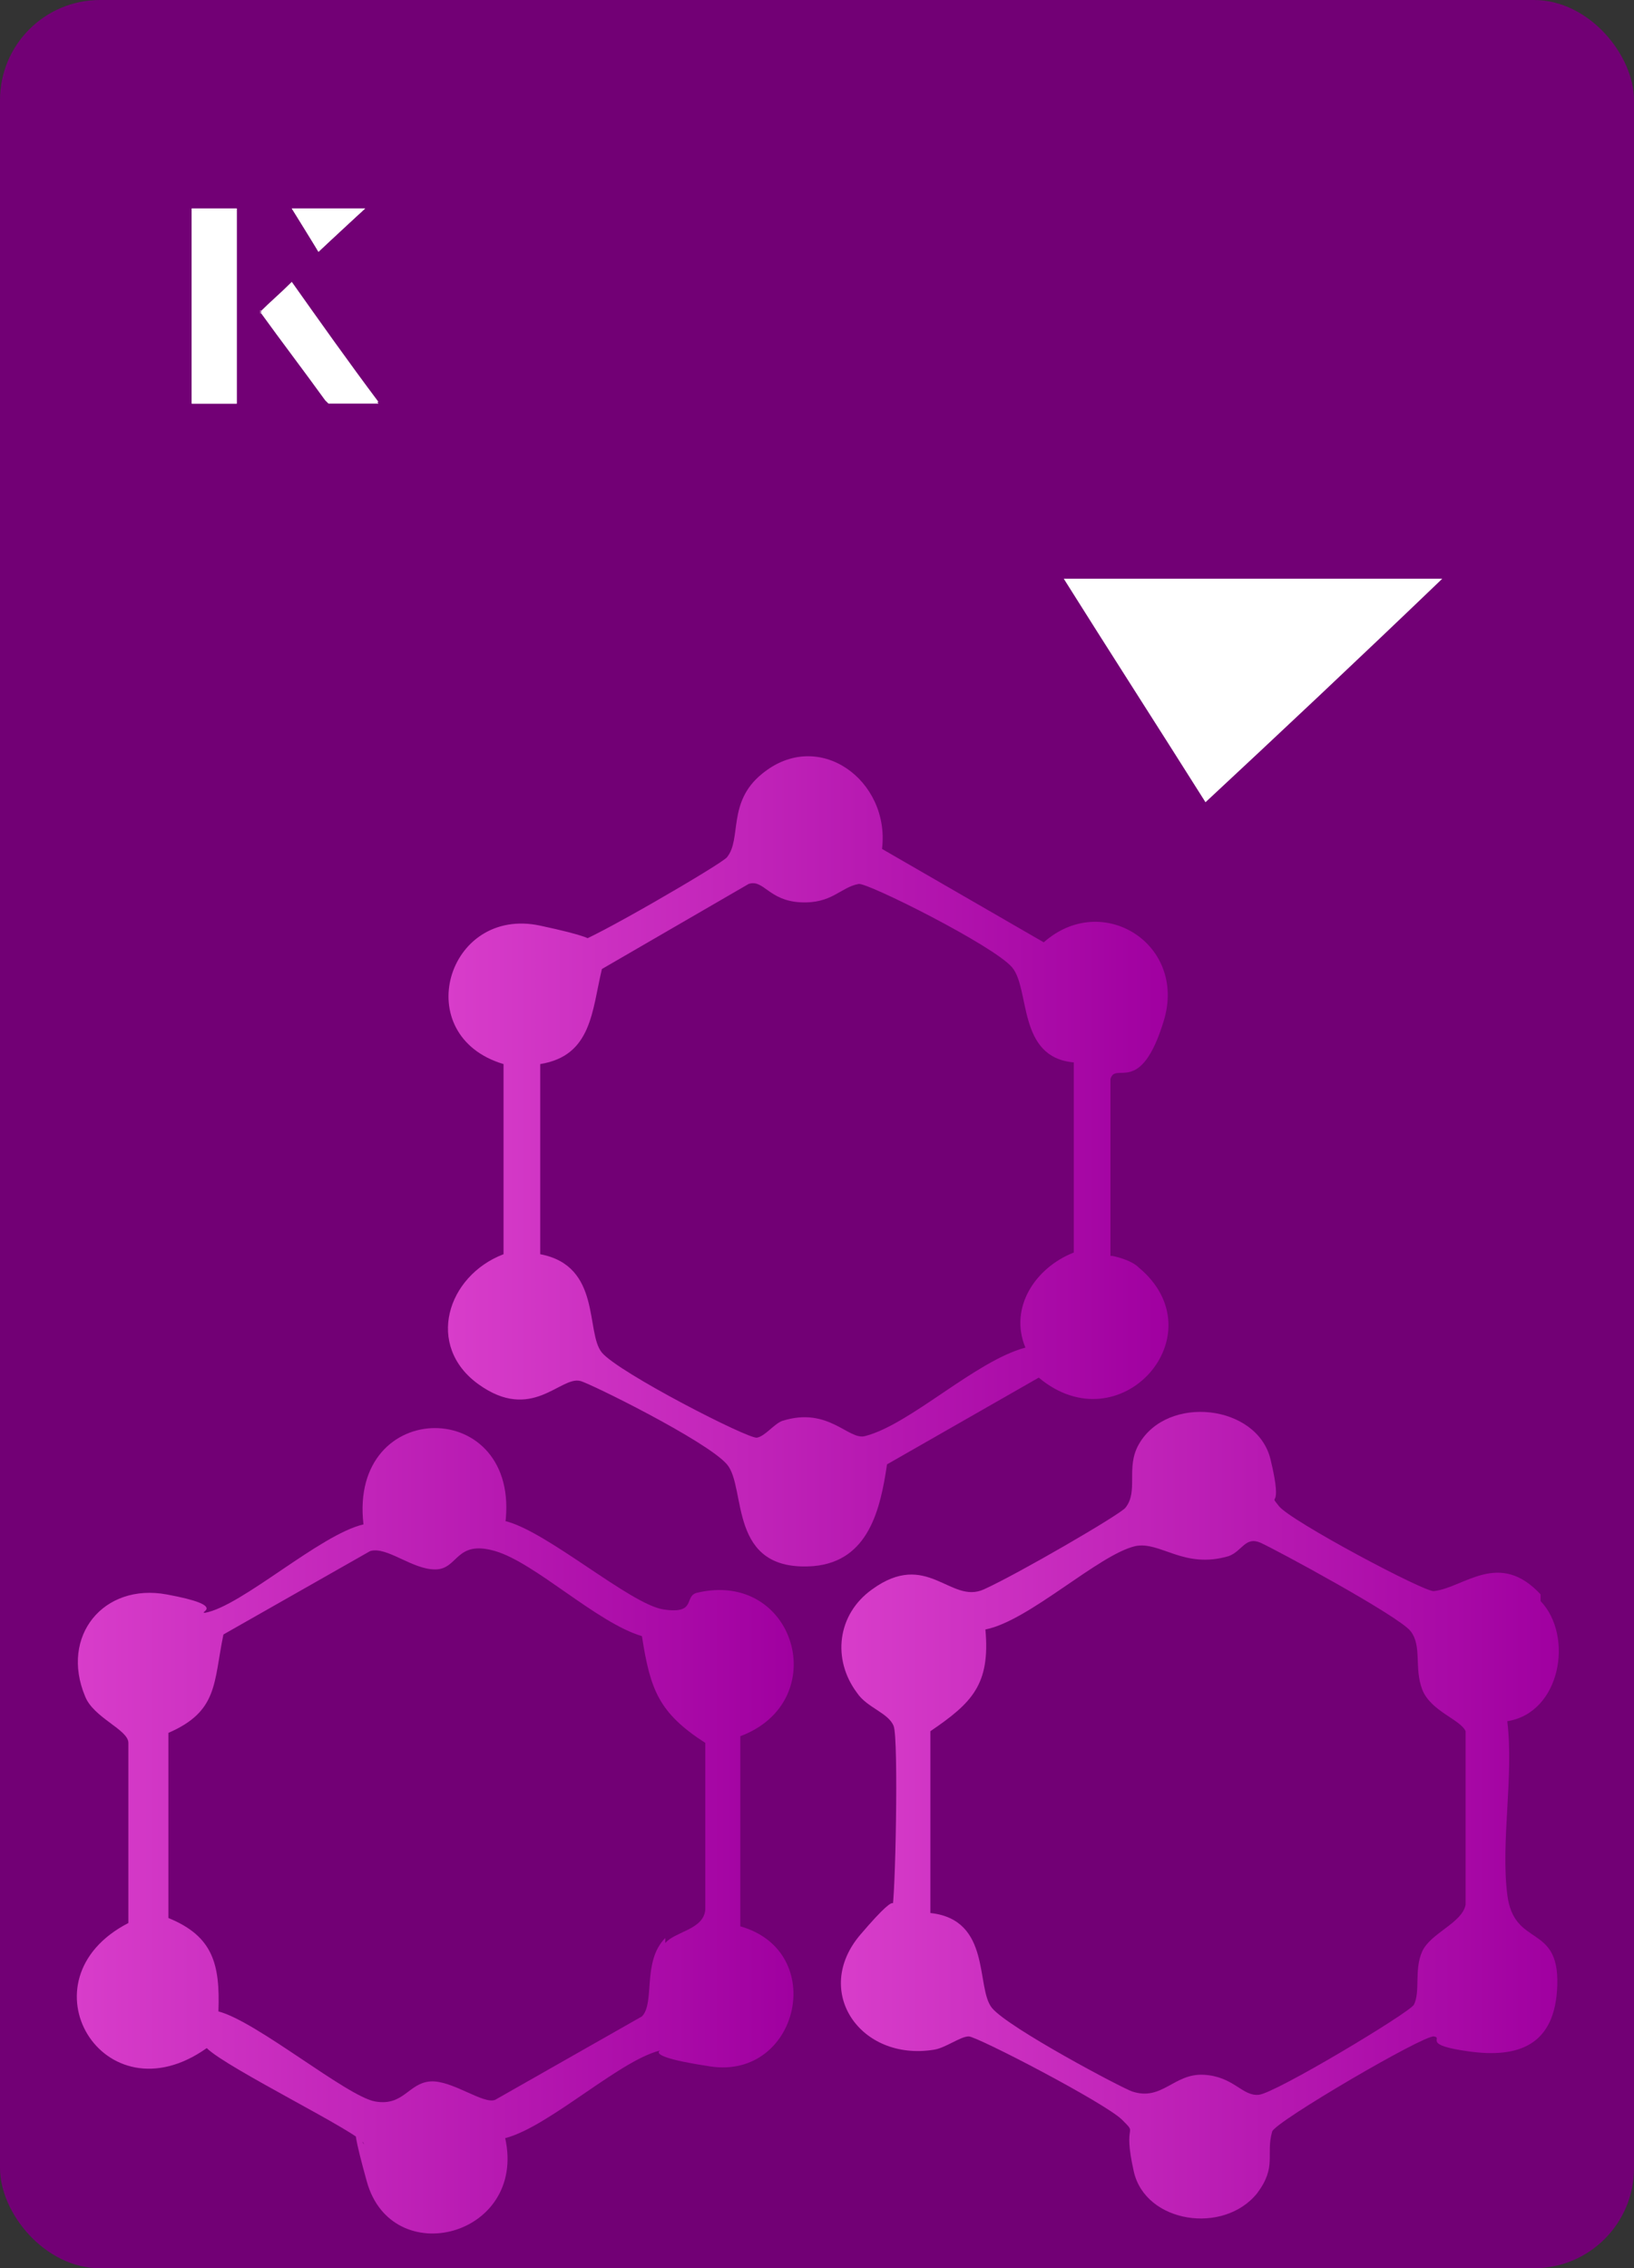
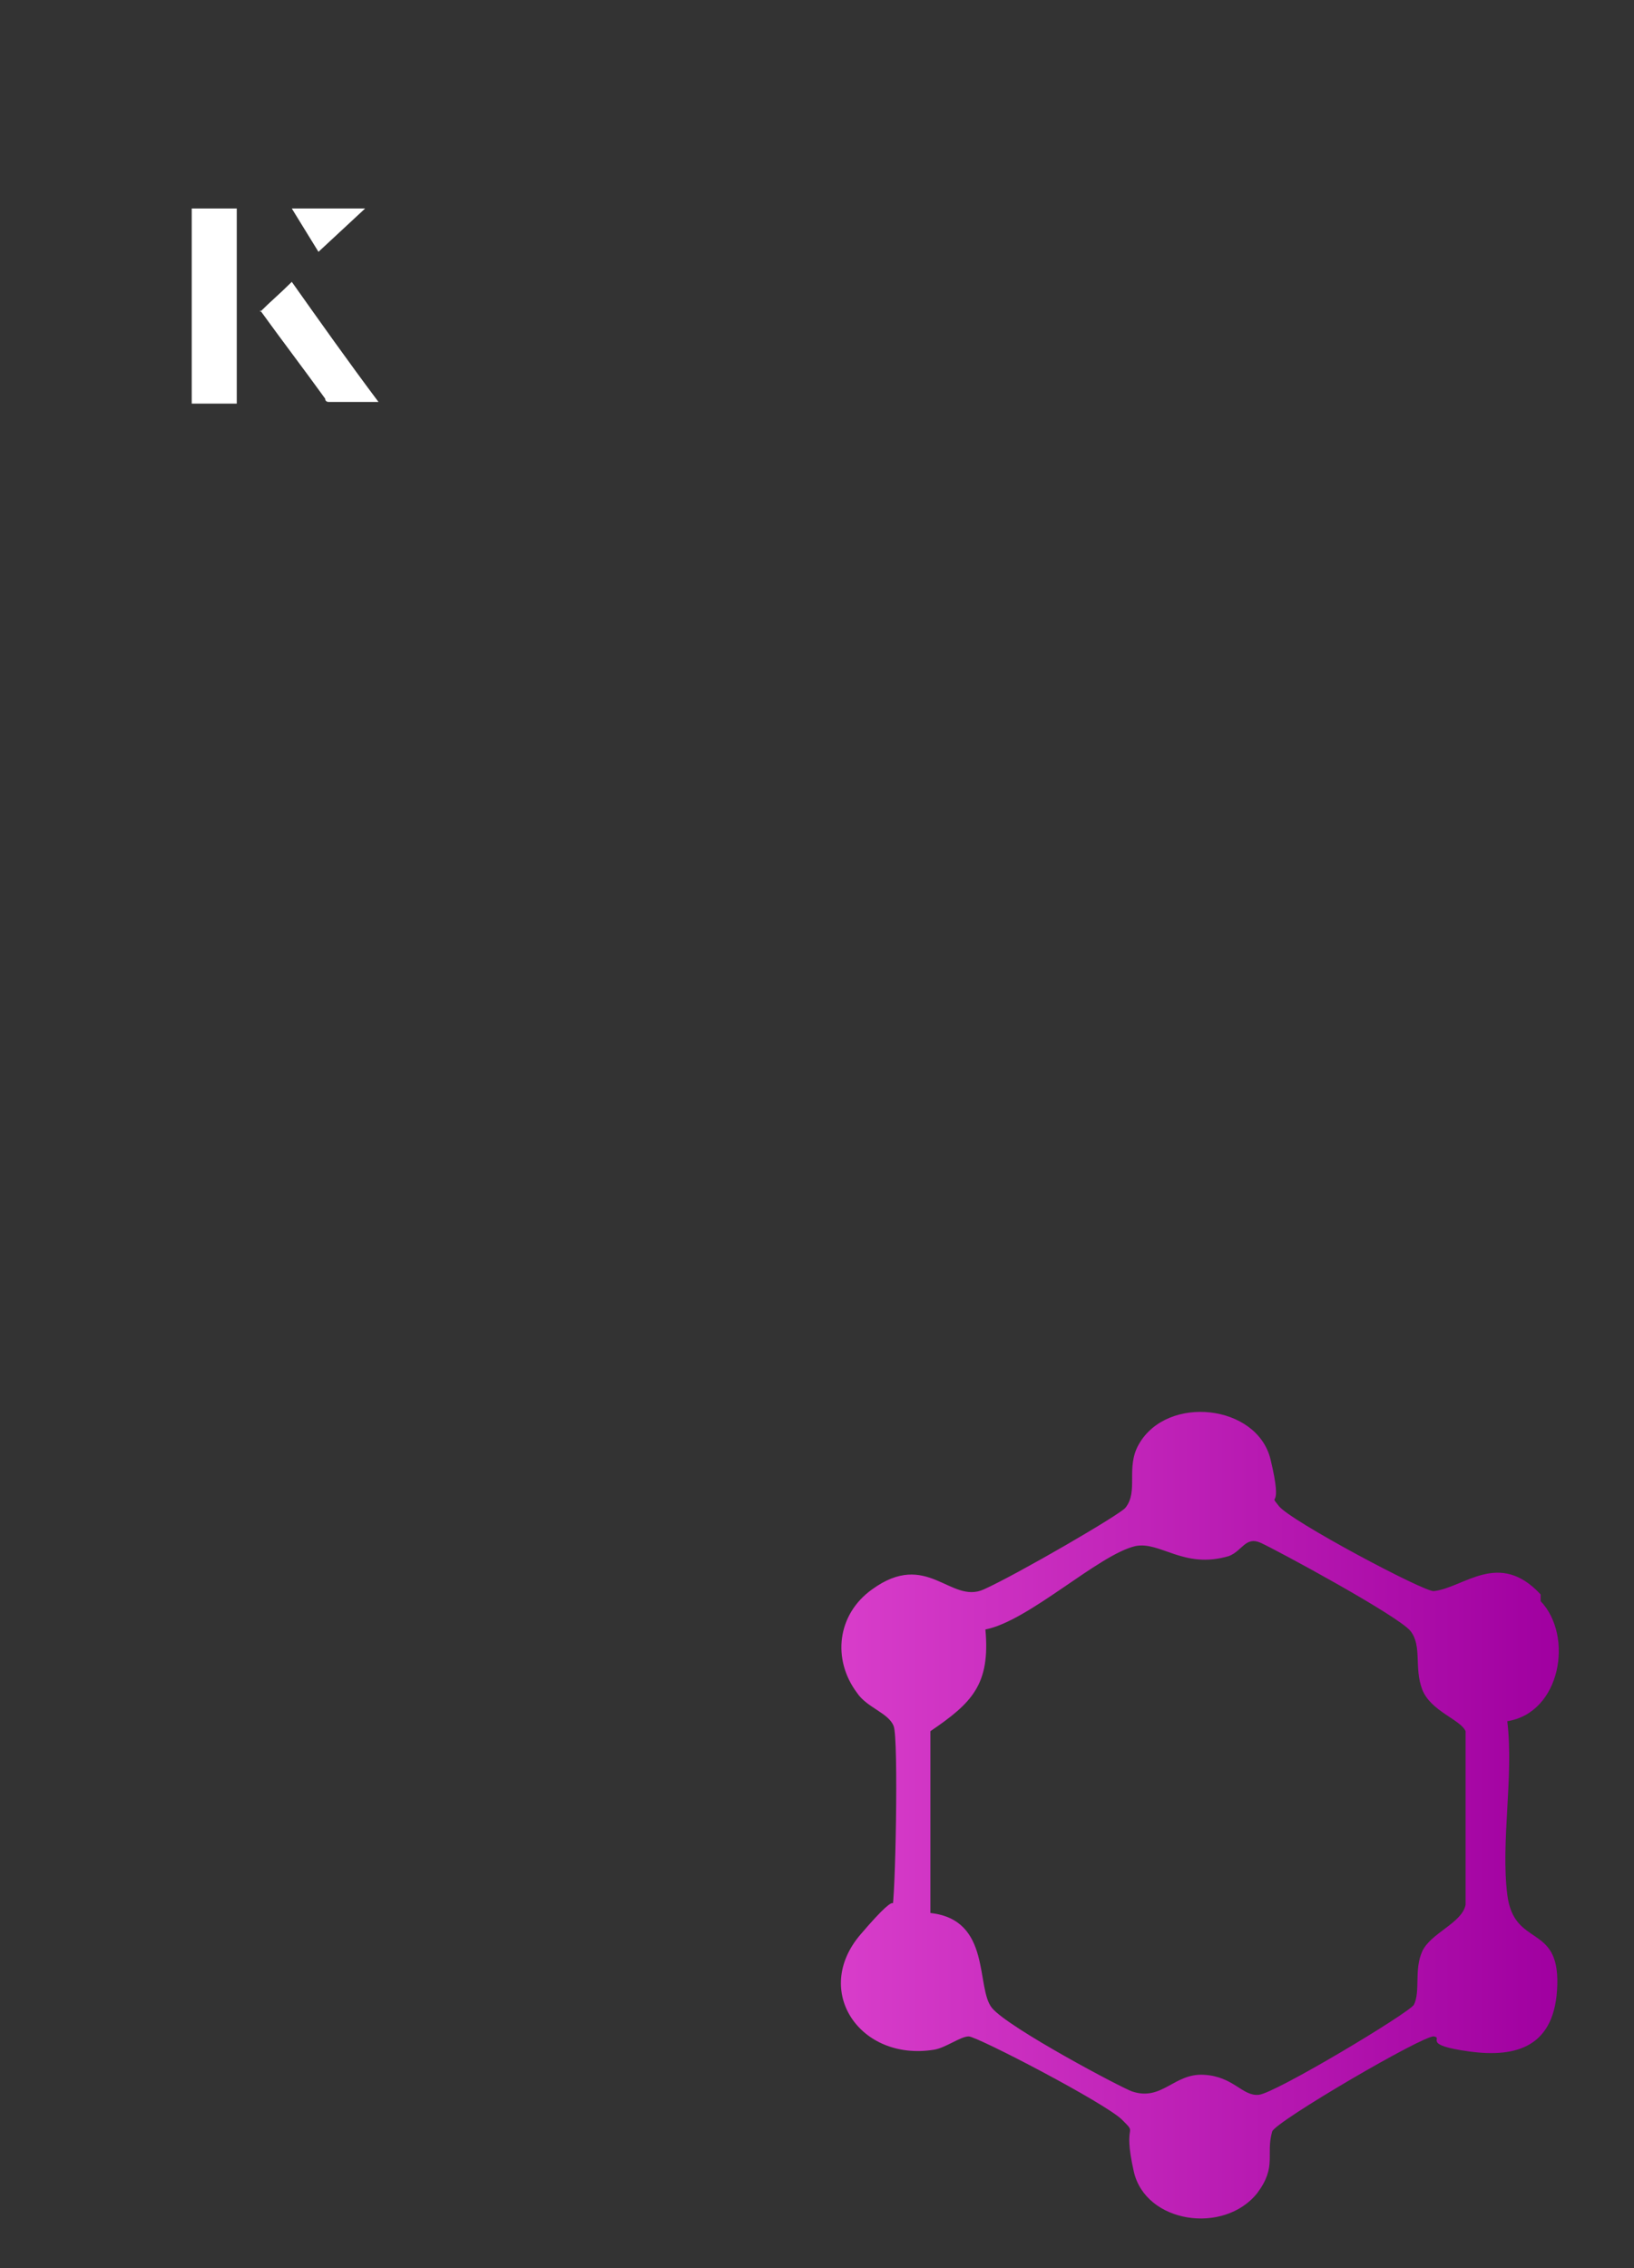
<svg xmlns="http://www.w3.org/2000/svg" xmlns:xlink="http://www.w3.org/1999/xlink" id="Layer_1" data-name="Layer 1" viewBox="0 0 98 136">
  <rect x="0" y="0" width="98" height="136" fill="#333333" stroke="none" />
  <defs>
    <style>
      .cls-1 {
        fill: url(#linear-gradient-2);
      }

      .cls-2 {
        fill: #fff;
      }

      .cls-3 {
        fill: url(#linear-gradient-3);
      }

      .cls-4 {
        fill: #720075;
      }

      .cls-5 {
        fill: url(#linear-gradient);
      }
    </style>
    <linearGradient id="linear-gradient" x1="4.5" y1="109.7" x2="47.6" y2="109.7" gradientUnits="userSpaceOnUse">
      <stop offset="0" stop-color="#d83dca" />
      <stop offset="1" stop-color="#a000a0" />
    </linearGradient>
    <linearGradient id="linear-gradient-2" x1="26.8" y1="69.5" x2="70.1" y2="69.5" xlink:href="#linear-gradient" />
    <linearGradient id="linear-gradient-3" x1="50.3" y1="109.1" x2="93.5" y2="109.1" xlink:href="#linear-gradient" />
  </defs>
-   <rect class="cls-4" width="98" height="136" rx="6" ry="6" />
  <g>
-     <path class="cls-2" d="M72.3,48.1c-2.9-4.6-5.8-9.1-8.5-13.4h22.7c-5,4.8-9.9,9.4-14.2,13.4Z" />
    <g>
-       <path class="cls-2" d="M14.2,12.5h-2.7v11.7h2.7v-11.7ZM15.6,18.7c1.3,1.8,2.6,3.5,3.9,5.3,0,0,.2.2.2.2,1,0,1.9,0,3,0-1.8-2.5-3.5-4.8-5.2-7.2-.7.6-1.3,1.2-1.9,1.8ZM19.1,15.1c.8-.8,1.8-1.7,2.8-2.6h-4.4c.5.8,1.1,1.7,1.6,2.6Z" />
      <path class="cls-2" d="M14.2,12.5v11.7h-2.7v-11.7h2.7Z" />
      <path class="cls-2" d="M15.6,18.7c.6-.6,1.2-1.1,1.9-1.8,1.7,2.4,3.4,4.8,5.2,7.2-1.1,0-2,0-3,0,0,0-.2,0-.2-.2-1.3-1.8-2.6-3.5-3.9-5.3Z" />
      <polygon class="cls-2" points="19.1 15.1 17.5 12.5 21.9 12.5 19.1 15.1" />
    </g>
  </g>
  <g>
-     <path class="cls-5" d="M30.3,91.2c2.5.6,7.5,5,9.5,5.3s1.2-.8,2-1c5.9-1.4,8.2,6.5,2.6,8.6v11.4c5.3,1.5,3.5,9.2-1.8,8.4s-2-1.2-2.8-1c-2.4.4-6.8,4.6-9.5,5.3,1.3,5.9-6.8,8-8.3,2.6s0-1.7-.2-2.3-8.2-4.5-9.4-5.7c-6.2,4.4-11.3-4.1-4.7-7.5v-10.8c0-.8-2.1-1.5-2.6-2.8-1.5-3.6,1.1-6.8,4.9-6.1s1.8,1.1,2.3,1.1c2.2-.4,6.9-4.7,9.5-5.3-.9-7.7,9.5-7.7,8.5,0ZM39.9,116.5c.6-.7,2.3-.8,2.4-2v-10c-2.8-1.8-3.3-3.2-3.8-6.4-2.7-.8-6.4-4.4-8.8-5.1s-2.2,1.1-3.6,1.1-2.9-1.4-3.9-1.1l-8.8,5c-.6,2.9-.3,4.6-3.3,5.9v11.1c2.7,1.1,3.1,2.8,3,5.6,2.3.6,7.7,5.1,9.4,5.4s2-1.1,3.3-1.2,3.2,1.4,3.9,1.1l8.8-5c.8-.8,0-3.3,1.4-4.7Z" />
-     <path class="cls-1" d="M66.7,75.3c0,0,1.1.2,1.6.7,4.8,4-1.1,10.7-6,6.6l-9.1,5.2c-.4,2.7-1.1,5.8-4.4,6.1-5.2.4-4-4.7-5.2-6.1s-8.3-4.9-8.8-5c-1.2-.3-2.9,2.5-6.1.2s-1.9-6.5,1.5-7.8v-11.4c-5.7-1.7-3.4-9.5,2.2-8.3s1.6,1,2.2,1,8.7-4.7,9-5.1c.9-1.1,0-3.3,2.1-5,3.4-2.8,7.7.4,7.2,4.5l9.7,5.6c3.5-3.1,8.6.1,7.2,4.7s-2.9,2.4-3.2,3.5v10.6ZM64.4,63.7c-3.4-.3-2.6-4.4-3.7-5.7s-8.7-5.1-9.2-5c-1.1.2-1.6,1.2-3.5,1.1s-2.2-1.4-3.1-1.1l-8.8,5.1c-.6,2.5-.6,5.2-3.7,5.7v11.4c3.7.7,2.7,4.7,3.7,5.9s8.8,5.2,9.3,5.1,1-.8,1.5-1c2.8-.9,4,1.2,5,.9,2.7-.7,6.6-4.5,9.6-5.3-1-2.4.6-4.8,2.9-5.7v-11.4Z" />
    <path class="cls-3" d="M92.4,96c2,2.1,1.2,6.7-2,7.2.4,3.3-.4,7.2,0,10.4s3.1,1.7,3,5.4-2.4,4.4-5.3,4-1.5-.8-2.1-.9-9.5,5.1-9.7,5.7c-.4,1.4.3,2.1-.9,3.7-2,2.5-6.7,1.8-7.4-1.3s.3-2.1-.7-3.1-8.7-5-9.2-5-1.4.7-2.1.8c-4.4.7-7.3-3.5-4.4-6.9s1.7-1.1,1.9-1.5.4-10.2.1-11-1.6-1.1-2.2-2c-1.5-2-1.2-4.7.9-6.2,3.3-2.4,4.7.9,6.7,0s8.2-4.5,8.5-4.9c.8-1,0-2.4.8-3.8,1.7-3,7.1-2.4,7.9.9s-.2,1.9.5,2.8,8.8,5.2,9.3,5.1c1.8-.2,3.9-2.5,6.4.2ZM55.8,114.7c3.7.4,2.7,4.5,3.7,5.7s7.8,4.8,8.4,5c1.8.6,2.5-1.1,4.3-1s2.3,1.3,3.3,1.2,9-4.9,9.3-5.4c.4-.8,0-2.1.5-3.2s2.4-1.7,2.6-2.8v-10.4c-.3-.7-2.1-1.2-2.6-2.5s0-2.6-.7-3.5-8.1-4.9-9-5.3-1.1.5-1.9.8c-2.7.8-4.1-.9-5.6-.6-2.2.5-6.4,4.5-9,5,.3,3.3-.8,4.4-3.3,6.1v11Z" />
  </g>
</svg>